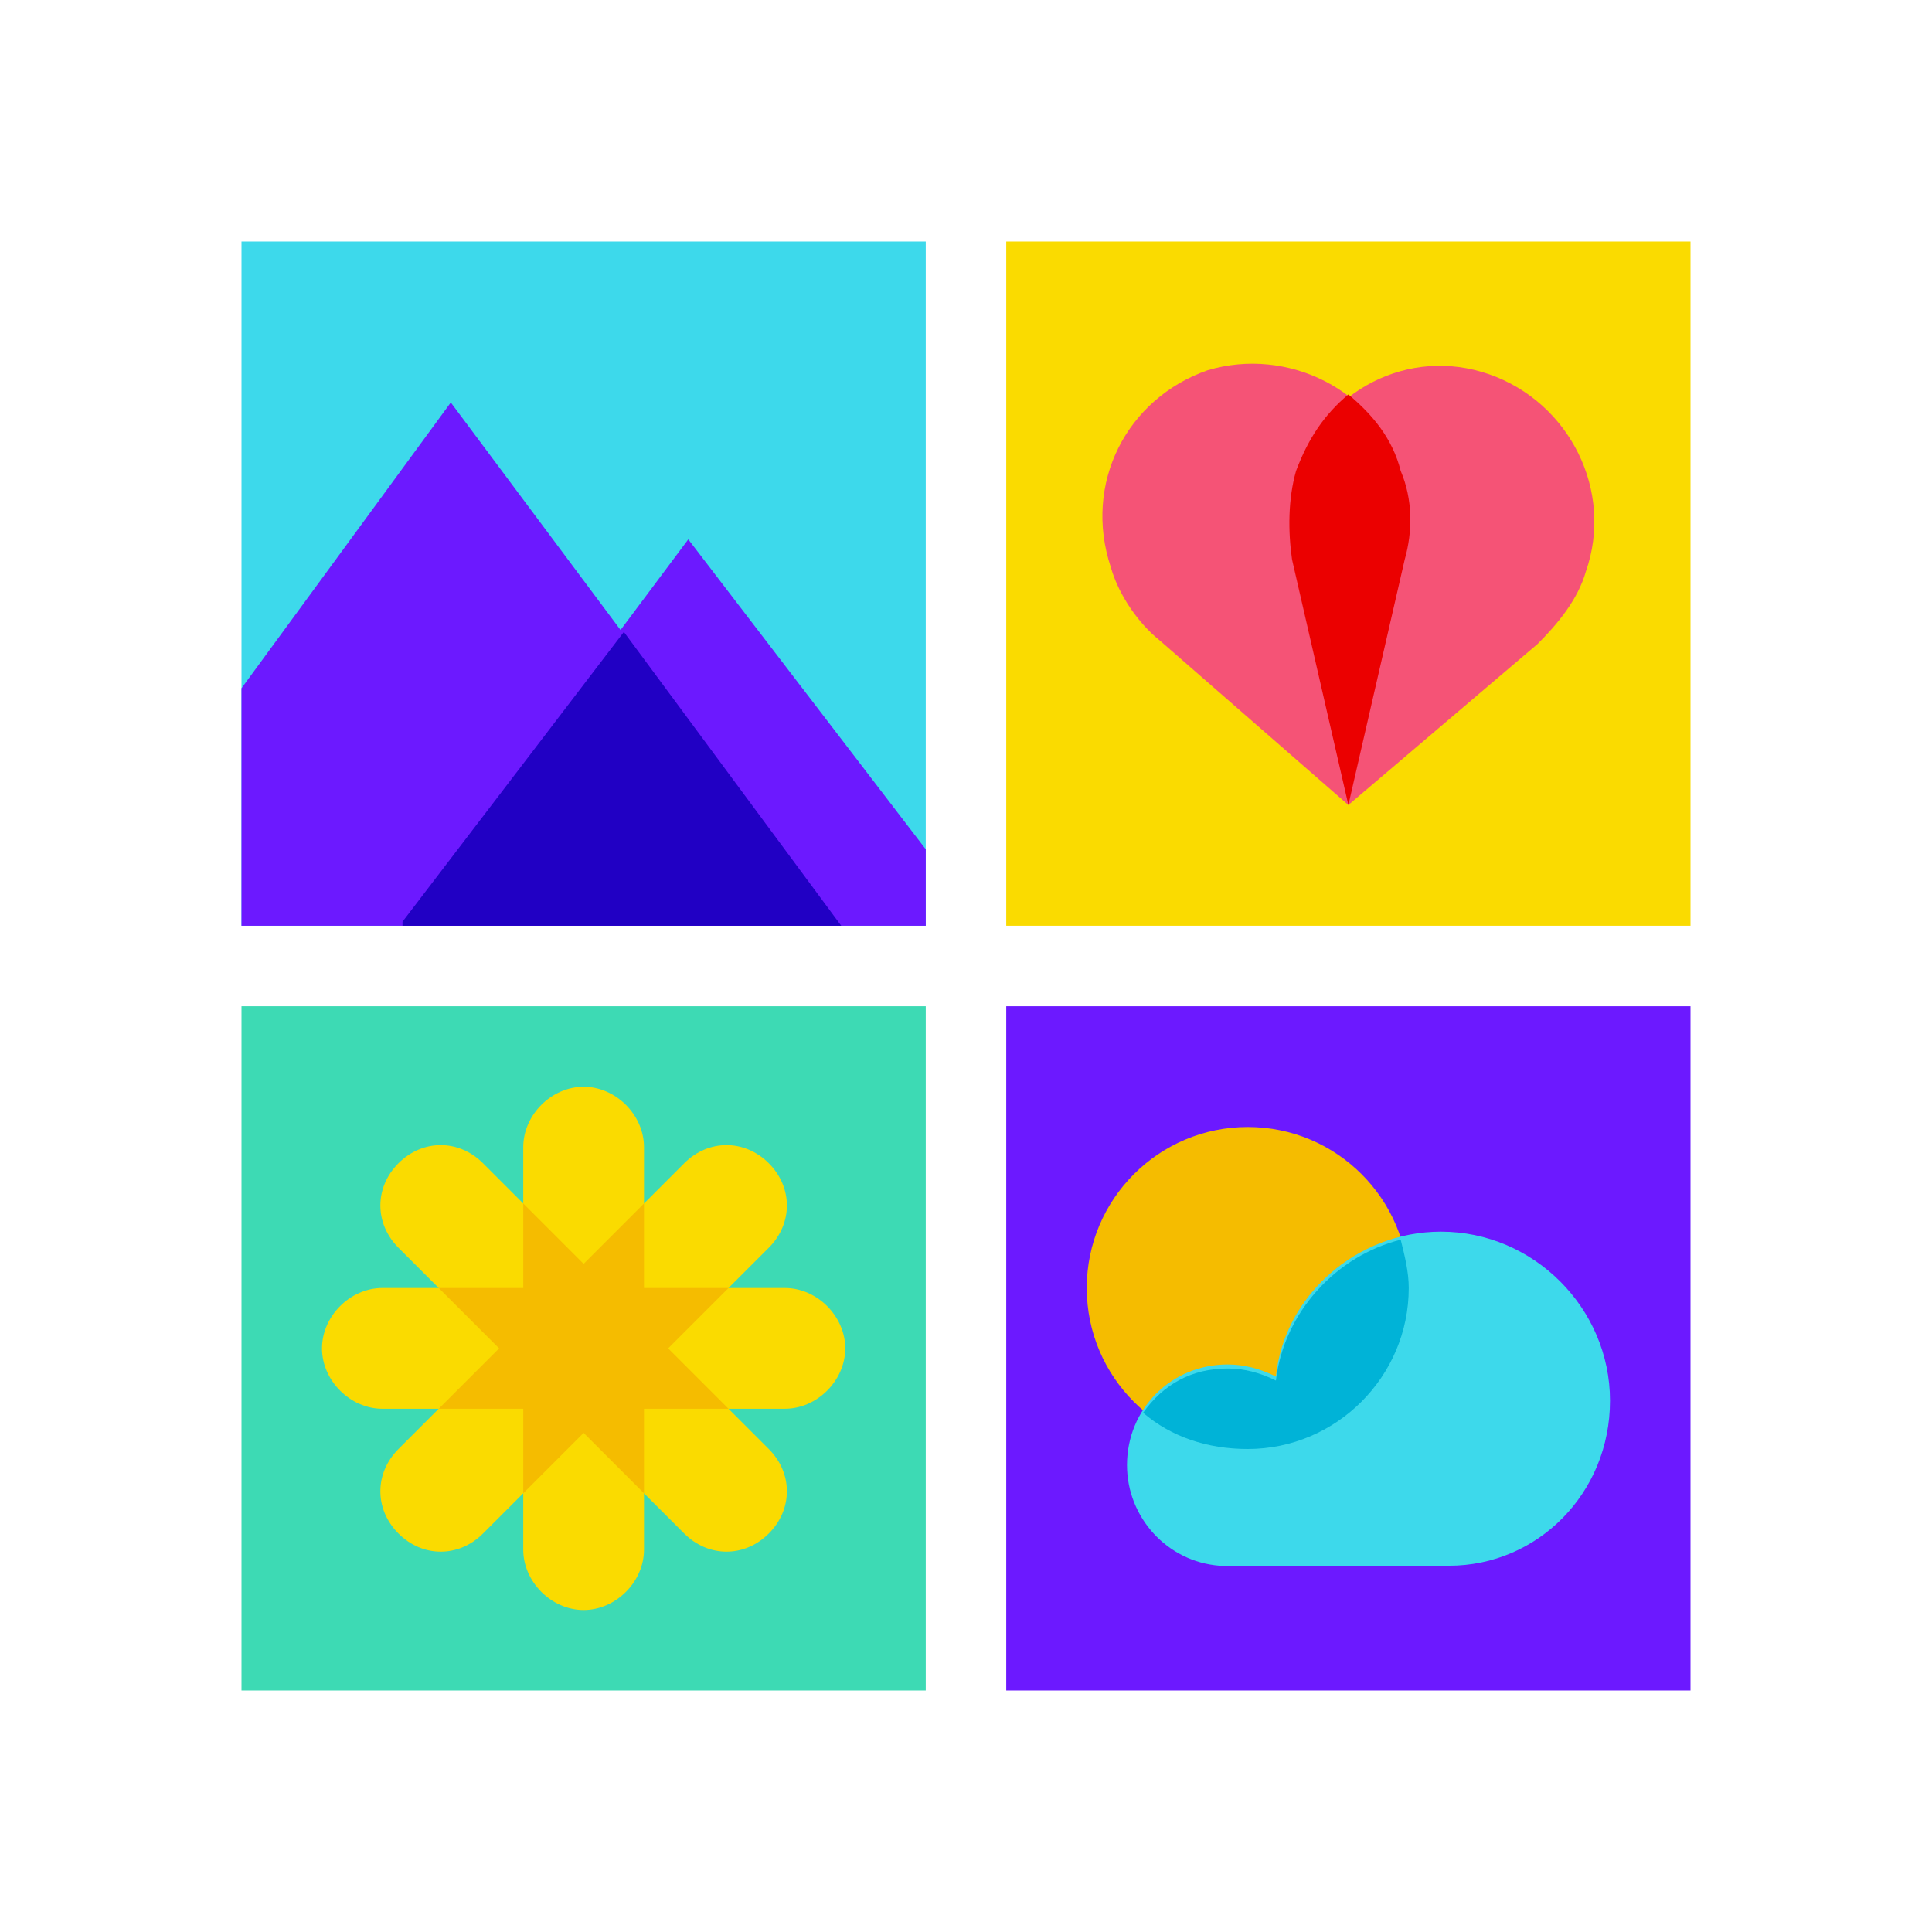
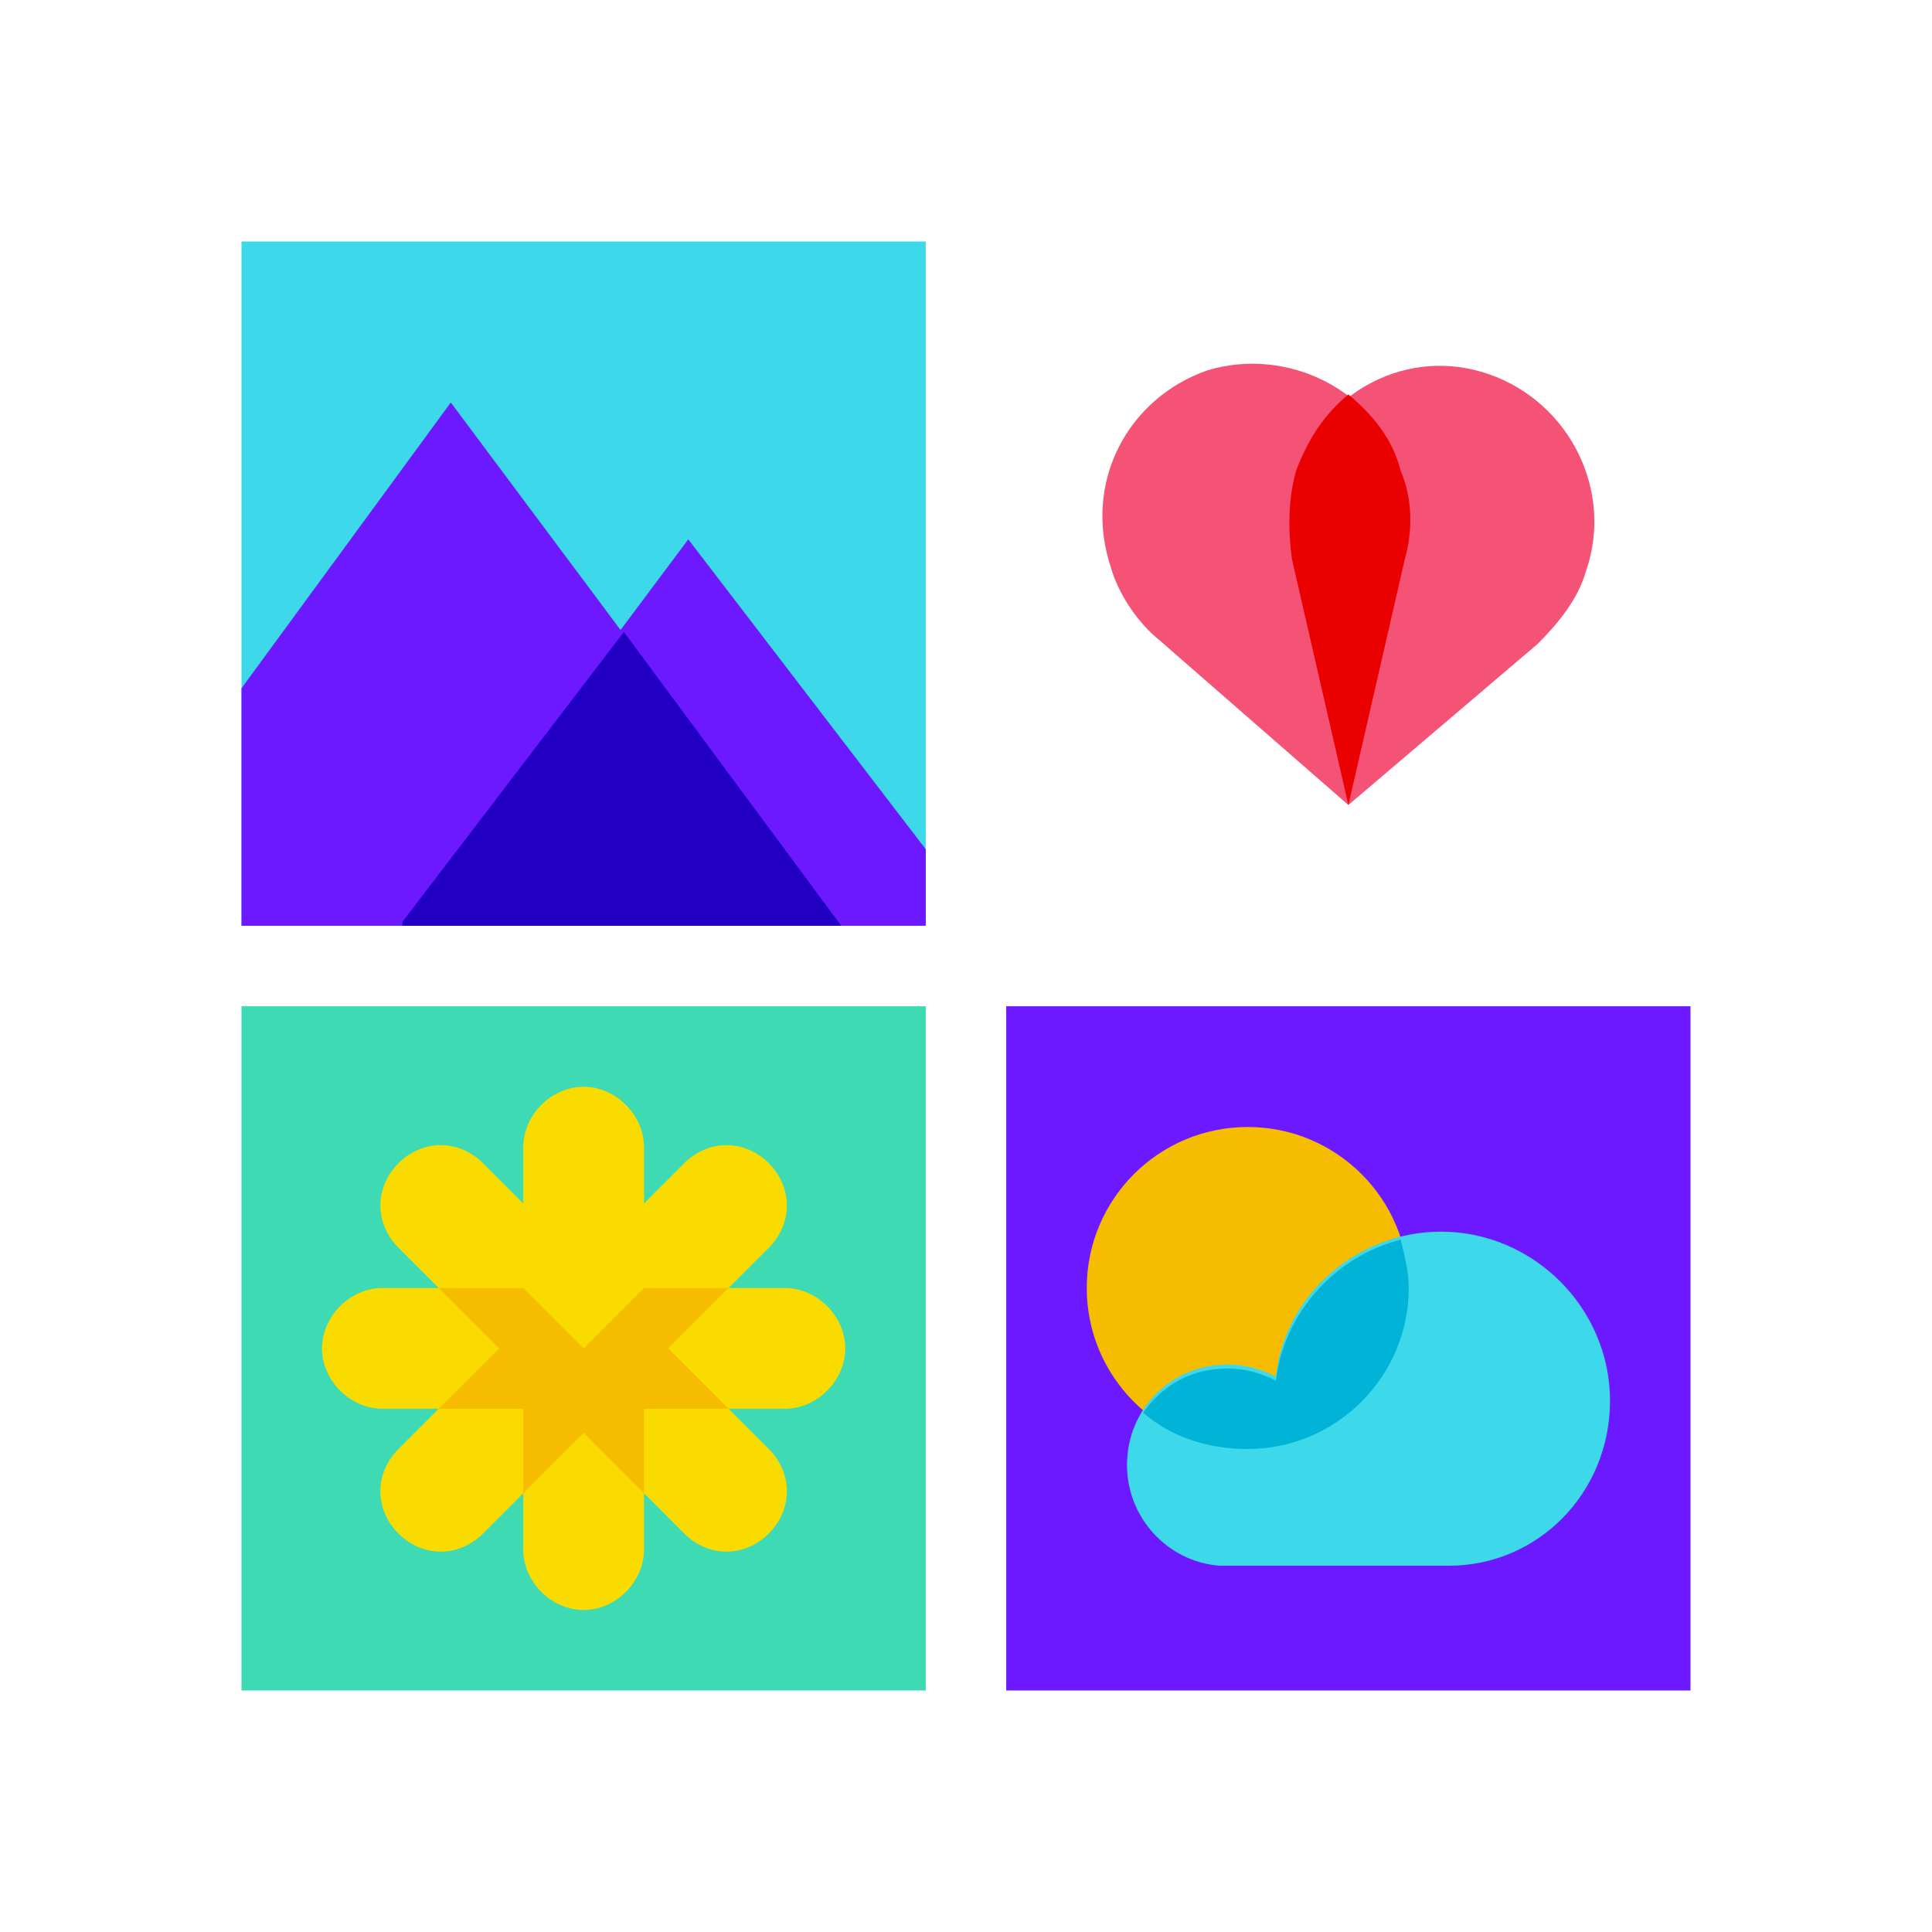
<svg xmlns="http://www.w3.org/2000/svg" width="48" height="48">
  <path fill="#3ddab4" d="M6 42h17V25H6v17z" />
-   <path fill="#fadb00" d="M25 6h17v17H25V6z" />
  <path fill="#6c19ff" d="M25 42h17V25H25v17z" />
  <circle cx="31" cy="32" r="4" fill="#f5bc00" />
  <path fill="#3dd9eb" d="M40 34.8c0-2.3-1.9-4.2-4.2-4.2-2.1 0-3.9 1.6-4.1 3.6-.4-.2-.8-.3-1.2-.3-1.4 0-2.5 1.1-2.5 2.5 0 1.3 1 2.4 2.3 2.5H36c2.2 0 4-1.8 4-4.1z" />
  <path fill="#00b3d7" d="M31 36c2.2 0 4-1.8 4-4 0-.4-.1-.8-.2-1.2-1.6.4-2.9 1.8-3.1 3.5-.4-.2-.8-.3-1.2-.3-.9 0-1.6.4-2.1 1.1.7.6 1.6.9 2.6.9z" />
  <path fill="#fadb00" d="M14.5 40c-.8 0-1.5-.7-1.5-1.5v-10c0-.8.7-1.5 1.5-1.5s1.5.7 1.5 1.5v10c0 .8-.7 1.5-1.5 1.5z" />
  <path fill="#fadb00" d="M9.9 38.1c-.6-.6-.6-1.5 0-2.1l7.1-7.1c.6-.6 1.5-.6 2.1 0 .6.6.6 1.5 0 2.1L12 38.1c-.6.6-1.5.6-2.1 0z" />
  <path fill="#fadb00" d="M9.9 28.9c.6-.6 1.5-.6 2.1 0l7.1 7.1c.6.6.6 1.5 0 2.1-.6.6-1.5.6-2.1 0L9.9 31c-.6-.6-.6-1.5 0-2.1z" />
  <path fill="#fadb00" d="M8 33.5c0-.8.7-1.5 1.5-1.5h10c.8 0 1.5.7 1.5 1.5s-.7 1.5-1.5 1.5h-10c-.8 0-1.5-.7-1.5-1.5z" />
-   <path fill="#f5bc00" d="M16 35h2.1l-1.5-1.5 1.5-1.5H16v-2.1l-1.5 1.5-1.5-1.5V32h-2.1l1.5 1.5-1.5 1.5H13v2.1l1.5-1.5 1.5 1.5z" />
+   <path fill="#f5bc00" d="M16 35h2.1l-1.5-1.5 1.5-1.5H16l-1.5 1.5-1.5-1.5V32h-2.1l1.5 1.5-1.5 1.5H13v2.1l1.5-1.5 1.5 1.5z" />
  <path fill="#f55376" d="M34.9 13.9c.2-.7.2-1.5-.1-2.2-.6-2-2.8-3.1-4.8-2.5-2 .7-3.1 2.8-2.4 4.9.2.7.7 1.4 1.2 1.8l4.7 4.1 1.4-6.1z" />
  <path fill="#f55376" d="M32.1 13.9c-.2-.7-.2-1.5.1-2.2.7-2 2.8-3.1 4.8-2.4 2 .7 3.1 2.9 2.4 4.9-.2.7-.7 1.3-1.2 1.8l-4.7 4-1.4-6.1z" />
  <path fill="#eb0000" d="m33.5 20 1.4-6.1c.2-.7.2-1.5-.1-2.2-.2-.8-.7-1.4-1.3-1.9-.6.5-1 1.1-1.3 1.9-.2.7-.2 1.5-.1 2.2l1.4 6.1z" />
  <path fill="#3dd9eb" d="M6 6h17v17H6z" />
  <path fill="#6c19ff" d="M6 17.1V23h14.9l-9.7-13z" />
  <path fill="#6c19ff" d="M17.1 13.4 10 22.9v.1h13v-1.9z" />
  <path fill="#2100c4" d="M10 22.9v.1h10.9l-5.4-7.3z" />
</svg>